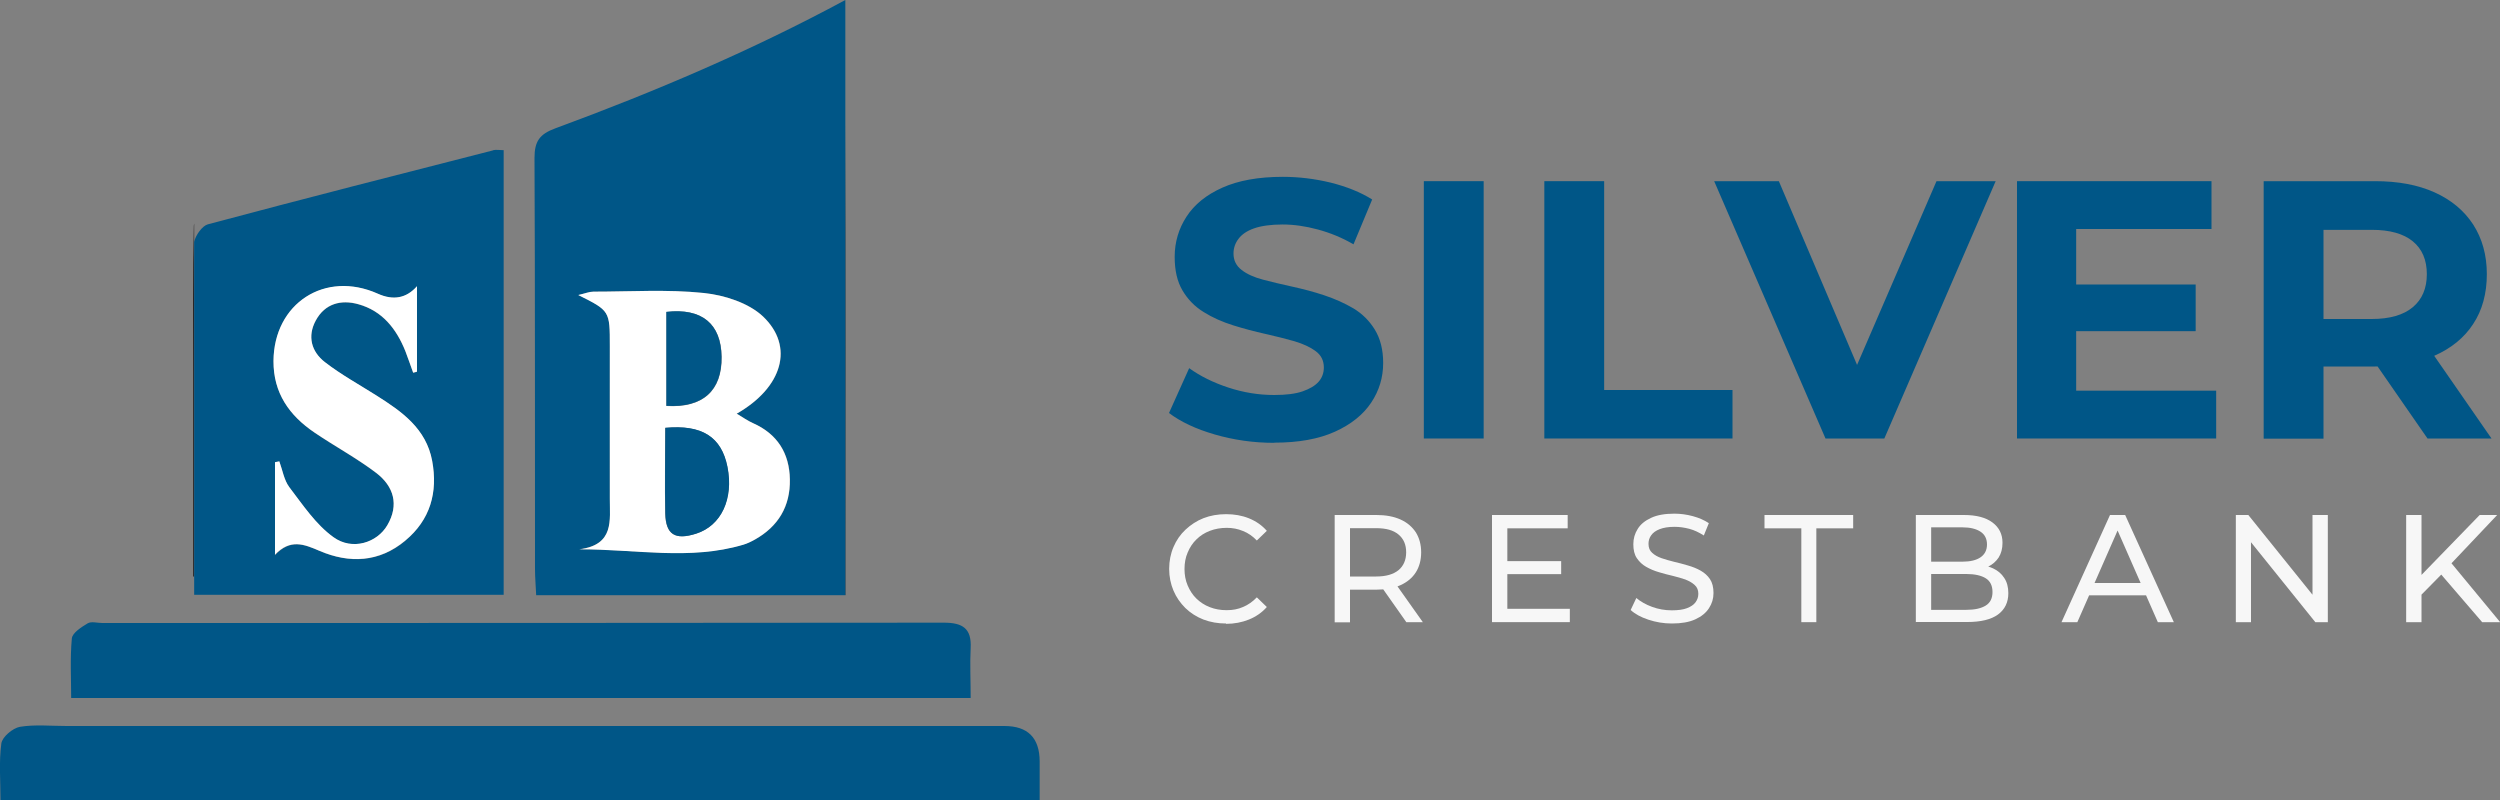
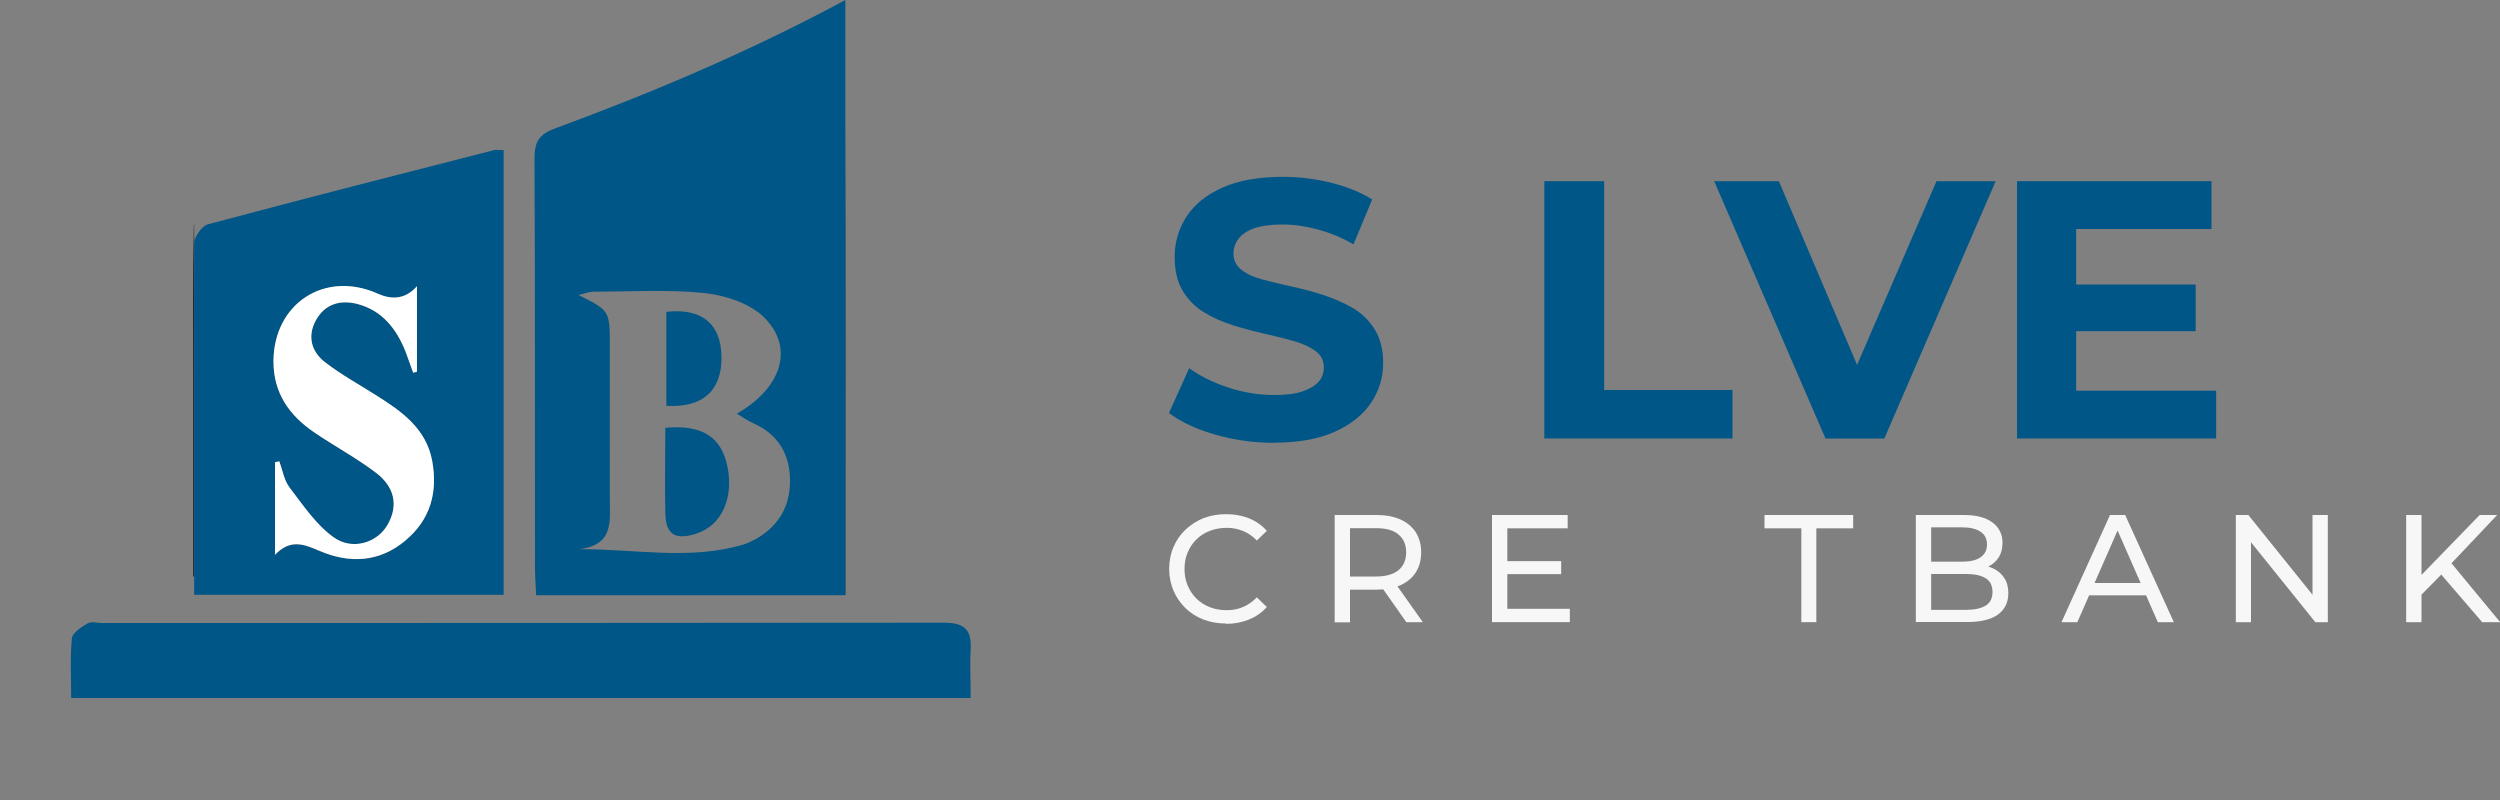
<svg xmlns="http://www.w3.org/2000/svg" id="logo-footer" width="150" height="48.01" viewBox="0 0 150 48.01">
  <rect x="0" y="0" width="150" height="48.01" fill="#808080" stroke="none" />
  <defs>
    <style>.cls-1{fill:#fff;}.cls-2{fill:#005687;}.cls-3{fill:#f7f7f7;}.cls-4{fill:#231f20;}</style>
  </defs>
  <path class="cls-4" d="m11.63,13.55c-.07,2.95-.04,5.91-.04,8.86,0,4.03,0,8.07,0,12.18h.06V13.41s-.02.09-.02.14Z" />
  <path class="cls-4" d="m50.72,7.31v28.4h.02v-1.67c0-8.91.02-17.82-.02-26.73Z" />
  <path class="cls-2" d="m33.32,7.7c-.95.35-1.25.78-1.25,1.78.04,8.22.02,16.44.03,24.66,0,.52.05,1.04.07,1.57h18.55V0c-5.58,3.01-11.42,5.5-17.4,7.7Zm11.96,24.67c-.21.12-.44.23-.67.3-3.21.96-6.46.27-9.85.28,2.12-.26,1.82-1.75,1.83-3.04,0-3.05-.01-6.1,0-9.15,0-2.12,0-2.12-1.88-3.06.4-.09.65-.2.9-.2,2.21,0,4.44-.14,6.63.08,1.24.13,2.68.59,3.55,1.41,1.89,1.8,1.17,4.26-1.58,5.83.37.22.66.43.98.57,1.46.65,2.18,1.8,2.21,3.37.03,1.62-.69,2.83-2.11,3.62Z" />
  <path class="cls-2" d="m29.59,9.02c-5.72,1.46-11.43,2.92-17.12,4.44-.33.09-.73.64-.82,1.05v21.18h18.57V9.01c-.25,0-.45-.04-.63,0Zm-5.27,23.43c-1.56,1.3-3.34,1.38-5.14.61-.93-.4-1.75-.74-2.68.25v-5.57c.09-.02.17-.04.26-.05.19.52.28,1.12.6,1.55.81,1.06,1.59,2.24,2.65,3,1.13.82,2.62.33,3.23-.72.72-1.23.38-2.34-.67-3.14-1.17-.89-2.48-1.59-3.7-2.42-1.5-1.02-2.47-2.37-2.46-4.29.02-3.46,3.09-5.45,6.26-4.04q1.4.63,2.35-.45v5.13c-.08.02-.15.04-.23.06-.16-.43-.3-.87-.47-1.3-.54-1.33-1.38-2.41-2.82-2.81-1.04-.29-2-.04-2.55.97-.52.95-.27,1.88.55,2.51.97.75,2.05,1.35,3.09,2,1.52.96,2.98,1.98,3.34,3.92.35,1.89-.12,3.54-1.62,4.79Z" />
-   <path class="cls-2" d="m.03,48.01c0-1.17-.1-2.3.05-3.4.05-.39.68-.92,1.11-1,.91-.15,1.86-.05,2.8-.05,18.76,0,37.51,0,56.27,0q2.11,0,2.12,2.12c0,.73,0,1.46,0,2.32H.03Z" />
  <path class="cls-2" d="m58.23,41.88H4.27c0-1.17-.07-2.38.04-3.57.03-.34.57-.68.95-.91.22-.13.58-.02.87-.02,16.83,0,33.67,0,50.5-.02,1.12,0,1.67.34,1.61,1.51-.05.97,0,1.94,0,3Z" />
-   <path class="cls-1" d="m34.7,17.7c.4-.09.65-.2.9-.2,2.21,0,4.44-.15,6.63.08,1.23.13,2.68.59,3.55,1.41,1.89,1.8,1.17,4.26-1.58,5.83.37.22.66.43.98.57,1.46.65,2.18,1.8,2.21,3.37.03,1.62-.7,2.83-2.11,3.62-.21.12-.44.23-.67.3-3.21.96-6.46.27-9.85.28,2.12-.27,1.82-1.75,1.83-3.04,0-3.05,0-6.1,0-9.15,0-2.12,0-2.12-1.88-3.06Zm5.21,7.97c0,1.7-.03,3.42,0,5.13.03,1.28.59,1.62,1.85,1.22,1.51-.48,2.26-2.09,1.88-4.01-.36-1.79-1.51-2.54-3.74-2.34Zm.08-1.31c2.19.13,3.34-.92,3.31-2.95-.03-1.98-1.18-2.94-3.31-2.69v5.64Z" />
  <path class="cls-1" d="m16.5,33.3v-5.57l.26-.05c.19.52.28,1.12.6,1.55.81,1.06,1.59,2.24,2.65,3,1.13.82,2.62.33,3.23-.72.72-1.23.38-2.34-.67-3.14-1.17-.89-2.48-1.59-3.7-2.42-1.51-1.02-2.47-2.37-2.46-4.29.02-3.46,3.09-5.46,6.26-4.04q1.4.63,2.35-.45v5.13c-.08.02-.15.04-.23.06-.16-.43-.3-.87-.47-1.3-.54-1.34-1.38-2.41-2.82-2.81-1.04-.29-2-.04-2.55.97-.52.95-.27,1.88.55,2.51.97.75,2.05,1.34,3.09,2,1.52.96,2.98,1.98,3.34,3.92.35,1.89-.11,3.54-1.62,4.79-1.56,1.3-3.34,1.38-5.14.61-.93-.4-1.75-.74-2.68.24Z" />
  <path class="cls-2" d="m39.91,25.67c2.22-.21,3.38.55,3.74,2.34.38,1.92-.37,3.53-1.88,4.01-1.26.4-1.82.06-1.85-1.22-.04-1.71,0-3.43,0-5.13Z" />
  <path class="cls-2" d="m39.98,24.35v-5.64c2.13-.24,3.28.72,3.31,2.69.03,2.03-1.12,3.08-3.31,2.95Z" />
  <path class="cls-2" d="m76.45,26.57c-1.24,0-2.42-.17-3.56-.5-1.14-.33-2.05-.76-2.75-1.29l1.21-2.69c.65.47,1.43.86,2.34,1.16.91.3,1.83.45,2.76.45.71,0,1.28-.07,1.71-.22.43-.15.75-.34.96-.58.21-.24.31-.53.31-.85,0-.41-.16-.74-.49-.98-.32-.24-.75-.44-1.29-.6-.54-.15-1.12-.3-1.75-.44-.63-.14-1.27-.31-1.91-.51-.64-.2-1.23-.46-1.76-.79-.54-.33-.96-.76-1.28-1.3-.32-.54-.47-1.21-.47-2.02,0-.88.24-1.69.71-2.41.47-.73,1.19-1.31,2.15-1.74.96-.43,2.17-.65,3.63-.65.97,0,1.93.12,2.88.35.95.24,1.78.57,2.48,1.01l-1.12,2.69c-.69-.4-1.4-.69-2.14-.89-.74-.2-1.44-.3-2.12-.3s-1.27.08-1.7.23c-.43.15-.74.36-.94.63-.2.26-.3.56-.3.88,0,.41.16.74.49.99.32.25.75.44,1.28.58.53.14,1.12.28,1.76.42s1.29.31,1.92.52c.63.21,1.21.47,1.74.78.53.32.96.74,1.29,1.28.33.54.5,1.2.5,2,0,.87-.24,1.66-.72,2.38-.48.72-1.2,1.3-2.17,1.74-.97.44-2.18.66-3.64.66Z" />
-   <path class="cls-2" d="m85.43,26.31v-15.44h3.59v15.44h-3.59Z" />
  <path class="cls-2" d="m92.66,26.31v-15.44h3.59v12.53h7.7v2.91h-11.29Z" />
  <path class="cls-2" d="m109.53,26.31l-6.68-15.44h3.88l5.82,13.67h-2.27l5.91-13.67h3.55l-6.68,15.44h-3.53Z" />
  <path class="cls-2" d="m124.57,23.44h8.4v2.87h-11.95v-15.44h11.67v2.87h-8.12v9.7Zm-.26-6.37h7.43v2.8h-7.43v-2.8Z" />
-   <path class="cls-2" d="m135.82,26.31v-15.44h6.68c1.38,0,2.57.22,3.57.67,1,.45,1.77,1.09,2.32,1.93.54.84.82,1.83.82,2.98s-.27,2.16-.82,2.99c-.54.83-1.32,1.46-2.32,1.9-1,.43-2.19.65-3.57.65h-4.72l1.63-1.54v5.87h-3.59Zm3.59-5.47l-1.63-1.7h4.52c1.09,0,1.91-.24,2.47-.71.56-.47.84-1.13.84-1.98s-.28-1.51-.84-1.97c-.56-.46-1.38-.69-2.47-.69h-4.52l1.63-1.7v8.76Zm6.24,5.47l-3.88-5.6h3.84l3.88,5.6h-3.84Z" />
  <path class="cls-3" d="m73.56,37.41c-.49,0-.94-.08-1.36-.24-.41-.16-.77-.39-1.08-.69-.3-.3-.54-.64-.71-1.04-.17-.4-.26-.84-.26-1.31s.09-.92.26-1.31c.17-.4.41-.75.72-1.04s.67-.53,1.08-.69c.41-.16.87-.24,1.36-.24s.95.08,1.37.25c.42.17.78.42,1.07.75l-.6.58c-.25-.26-.52-.45-.83-.57-.31-.13-.63-.19-.98-.19s-.7.06-1.01.18c-.31.12-.58.29-.8.51-.23.22-.4.48-.53.79-.13.3-.19.63-.19.99s.06.68.19.99c.13.3.3.57.53.79.23.22.49.39.8.51.31.12.64.18,1.01.18s.68-.06.98-.19c.31-.13.58-.32.83-.58l.6.58c-.29.33-.65.58-1.07.75-.42.17-.88.26-1.38.26Z" />
  <path class="cls-3" d="m80.08,37.33v-6.43h2.51c.56,0,1.04.09,1.44.27.4.18.7.44.92.77.21.34.32.74.32,1.2s-.11.87-.32,1.2-.52.59-.92.77c-.4.18-.88.27-1.44.27h-2l.41-.42v2.38h-.92Zm.92-2.29l-.41-.45h1.98c.59,0,1.03-.13,1.34-.38.3-.25.46-.61.46-1.07s-.15-.81-.46-1.07-.75-.38-1.34-.38h-1.98l.41-.46v3.8Zm3.38,2.29l-1.64-2.33h.98l1.65,2.33h-1Z" />
  <path class="cls-3" d="m90.44,36.53h3.75v.8h-4.67v-6.43h4.54v.8h-3.62v4.83Zm-.08-2.86h3.31v.78h-3.31v-.78Z" />
-   <path class="cls-3" d="m100.31,37.41c-.49,0-.96-.08-1.41-.23-.45-.15-.8-.34-1.06-.58l.34-.72c.25.21.56.39.94.53.38.14.77.21,1.19.21.37,0,.68-.04.91-.13.23-.09.4-.2.51-.35s.17-.32.17-.51c0-.22-.07-.4-.22-.53-.14-.13-.33-.24-.56-.33-.23-.08-.48-.15-.76-.22s-.55-.13-.83-.22c-.28-.08-.53-.19-.76-.32-.23-.13-.41-.3-.56-.52s-.21-.5-.21-.84.09-.64.26-.91c.17-.28.44-.5.81-.67.36-.17.83-.25,1.39-.25.37,0,.74.05,1.11.15s.69.24.96.42l-.3.74c-.28-.18-.57-.32-.87-.4-.31-.08-.6-.12-.89-.12-.36,0-.66.05-.89.14-.23.09-.4.21-.51.37-.11.15-.16.32-.16.51,0,.23.07.41.22.54.14.13.33.24.56.32s.48.15.76.22c.28.06.55.14.83.22.28.08.53.18.76.31.23.13.42.3.56.51.14.21.21.49.21.83s-.09.63-.27.91c-.18.28-.45.5-.82.67-.37.17-.84.25-1.4.25Z" />
  <path class="cls-3" d="m108.08,37.33v-5.63h-2.21v-.8h5.32v.8h-2.21v5.63h-.91Z" />
  <path class="cls-3" d="m114.95,37.33v-6.43h2.89c.74,0,1.31.15,1.71.45s.6.7.6,1.22c0,.35-.08.64-.23.88-.16.24-.37.42-.63.55-.26.13-.55.19-.85.19l.17-.28c.37,0,.69.06.97.19.28.13.51.32.67.57.17.25.25.56.25.92,0,.55-.21.98-.62,1.28-.41.3-1.03.45-1.84.45h-3.07Zm.92-.74h2.11c.51,0,.9-.09,1.17-.26.27-.17.4-.44.4-.81s-.13-.65-.4-.82c-.27-.17-.66-.26-1.17-.26h-2.2v-.74h1.97c.47,0,.83-.09,1.08-.26s.39-.43.39-.77-.13-.6-.39-.77-.62-.26-1.08-.26h-1.88v4.94Z" />
  <path class="cls-3" d="m123.69,37.33l2.91-6.43h.91l2.92,6.43h-.96l-2.6-5.92h.37l-2.6,5.92h-.95Zm1.24-1.61l.25-.74h3.62l.27.74h-4.13Z" />
  <path class="cls-3" d="m134.15,37.33v-6.43h.75l4.25,5.28h-.4v-5.28h.92v6.43h-.75l-4.25-5.28h.39v5.28h-.92Z" />
  <path class="cls-3" d="m144.37,37.33v-6.43h.92v6.43h-.92Zm.81-1.55l-.05-1.12,3.65-3.76h1.05l-2.82,2.98-.51.57-1.31,1.33Zm3.75,1.55l-2.64-3.07.62-.68,3.1,3.75h-1.08Z" />
</svg>